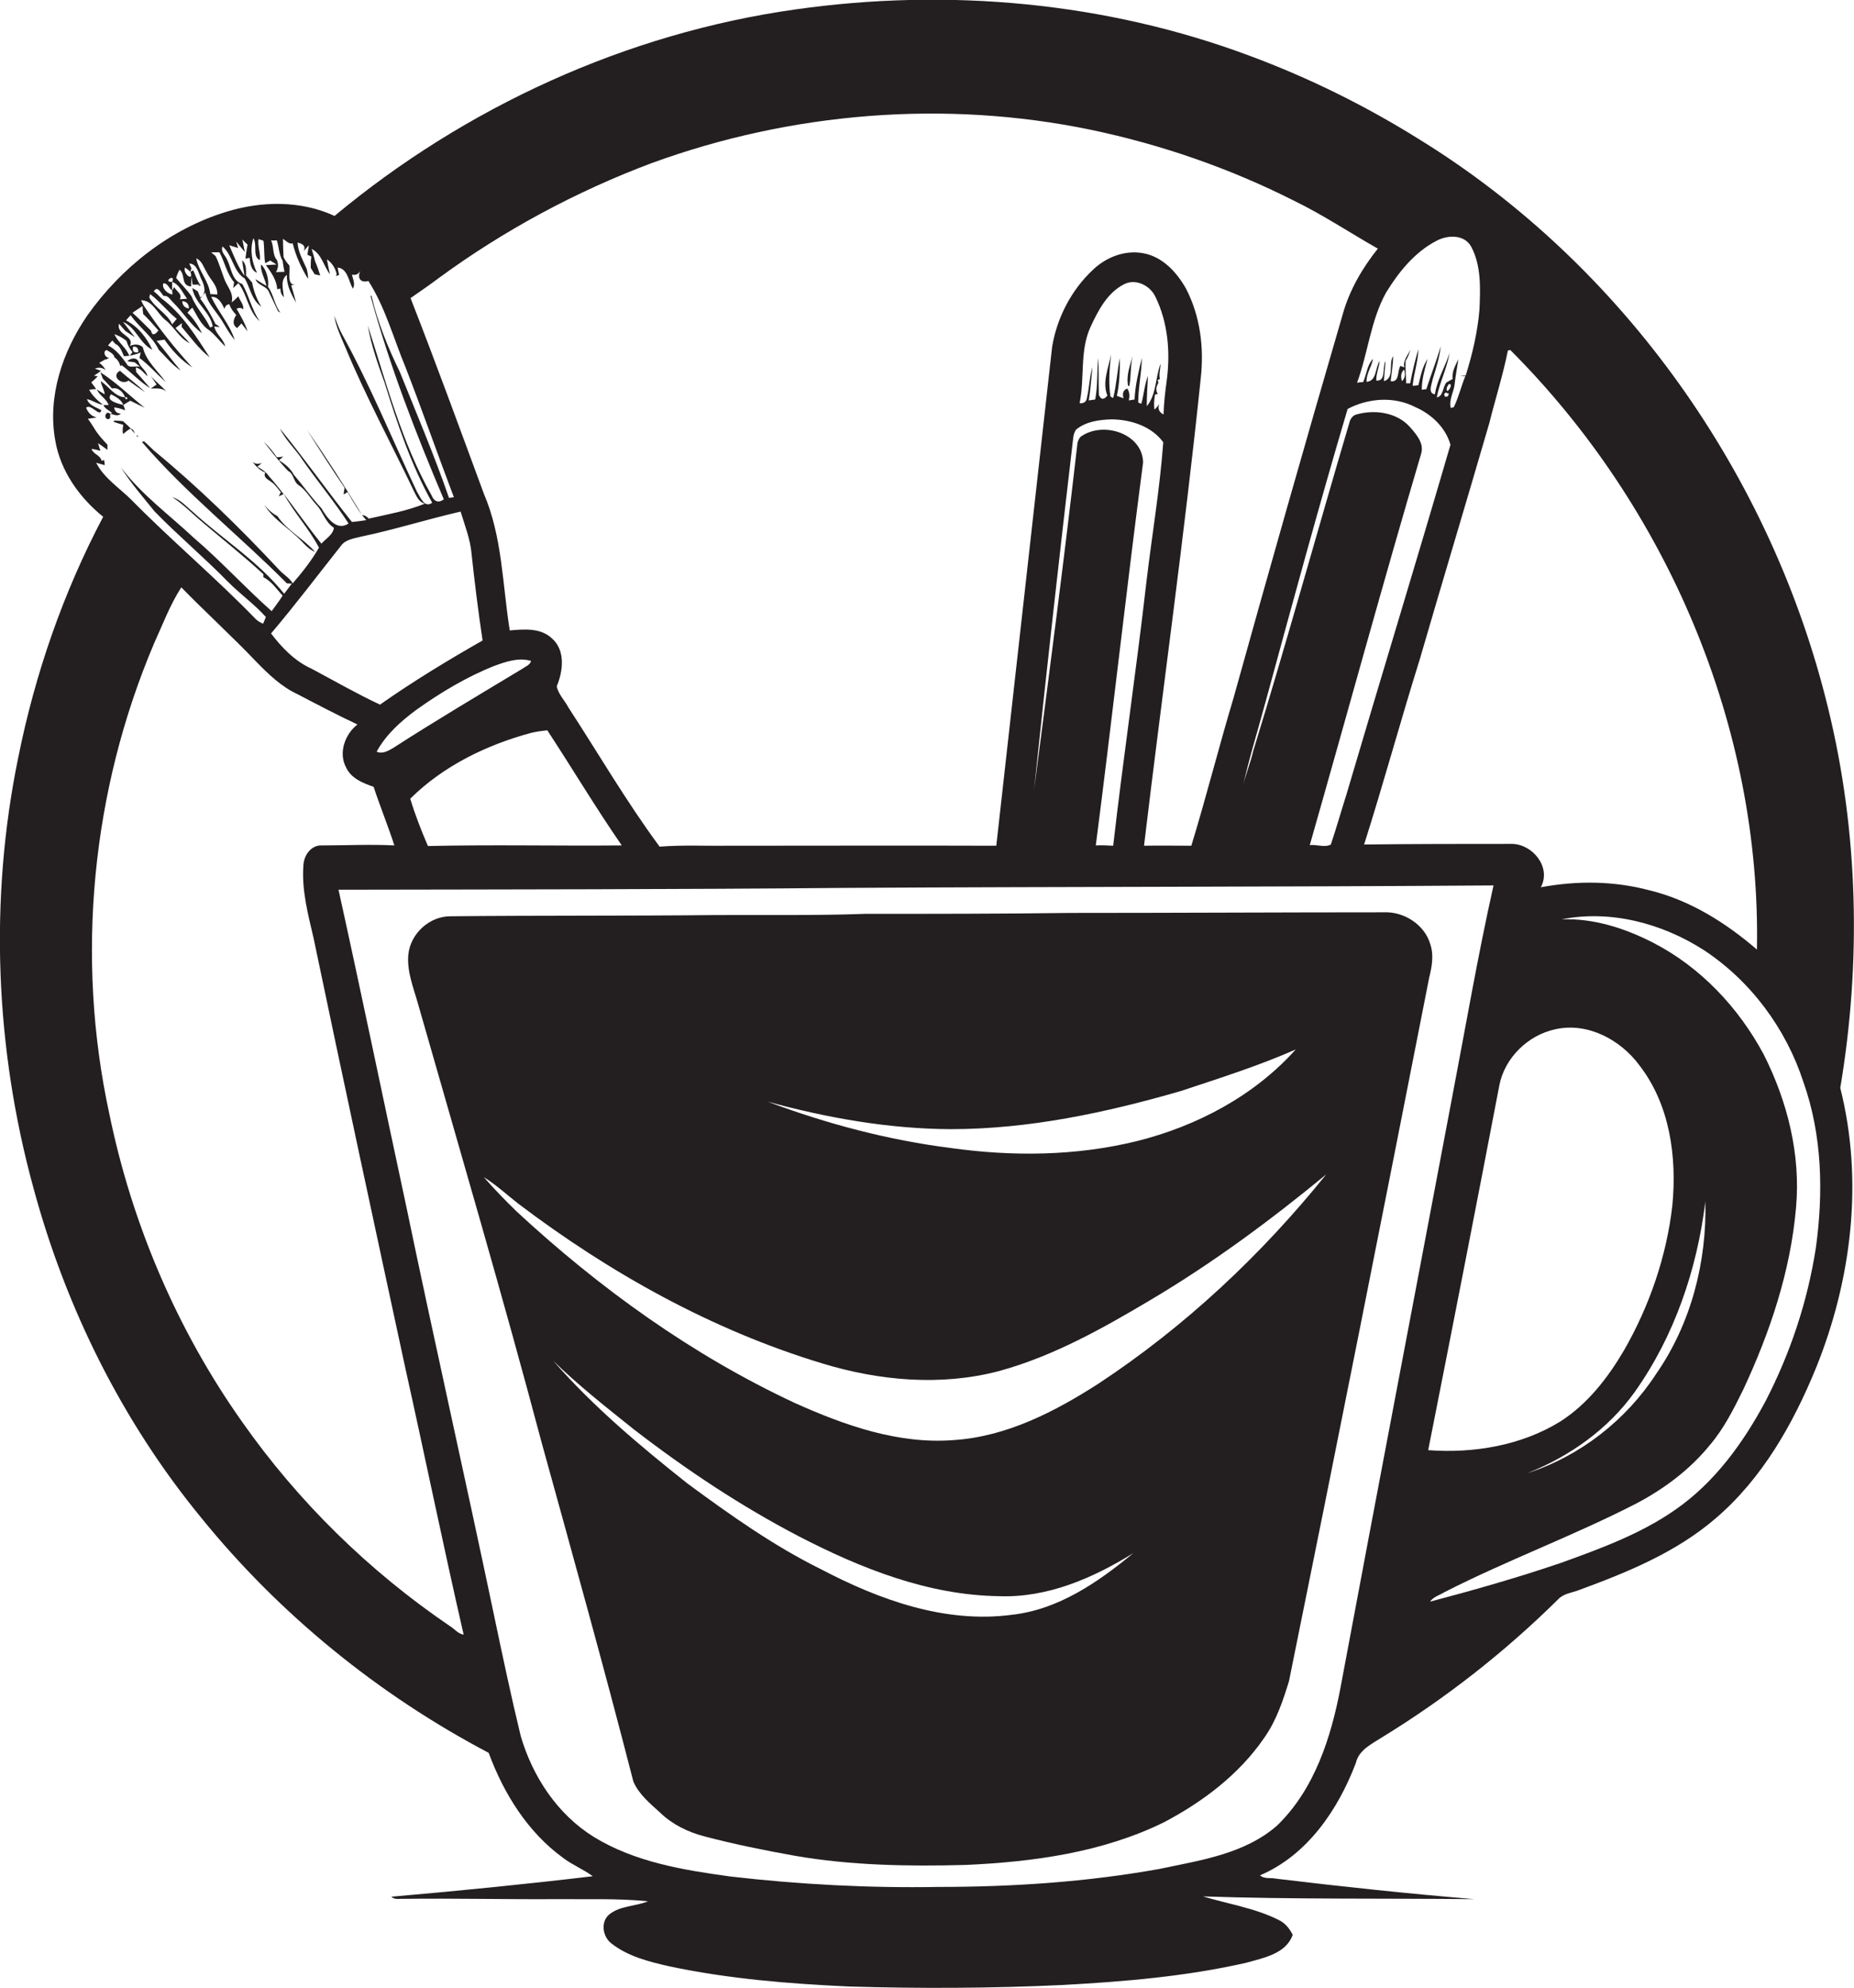
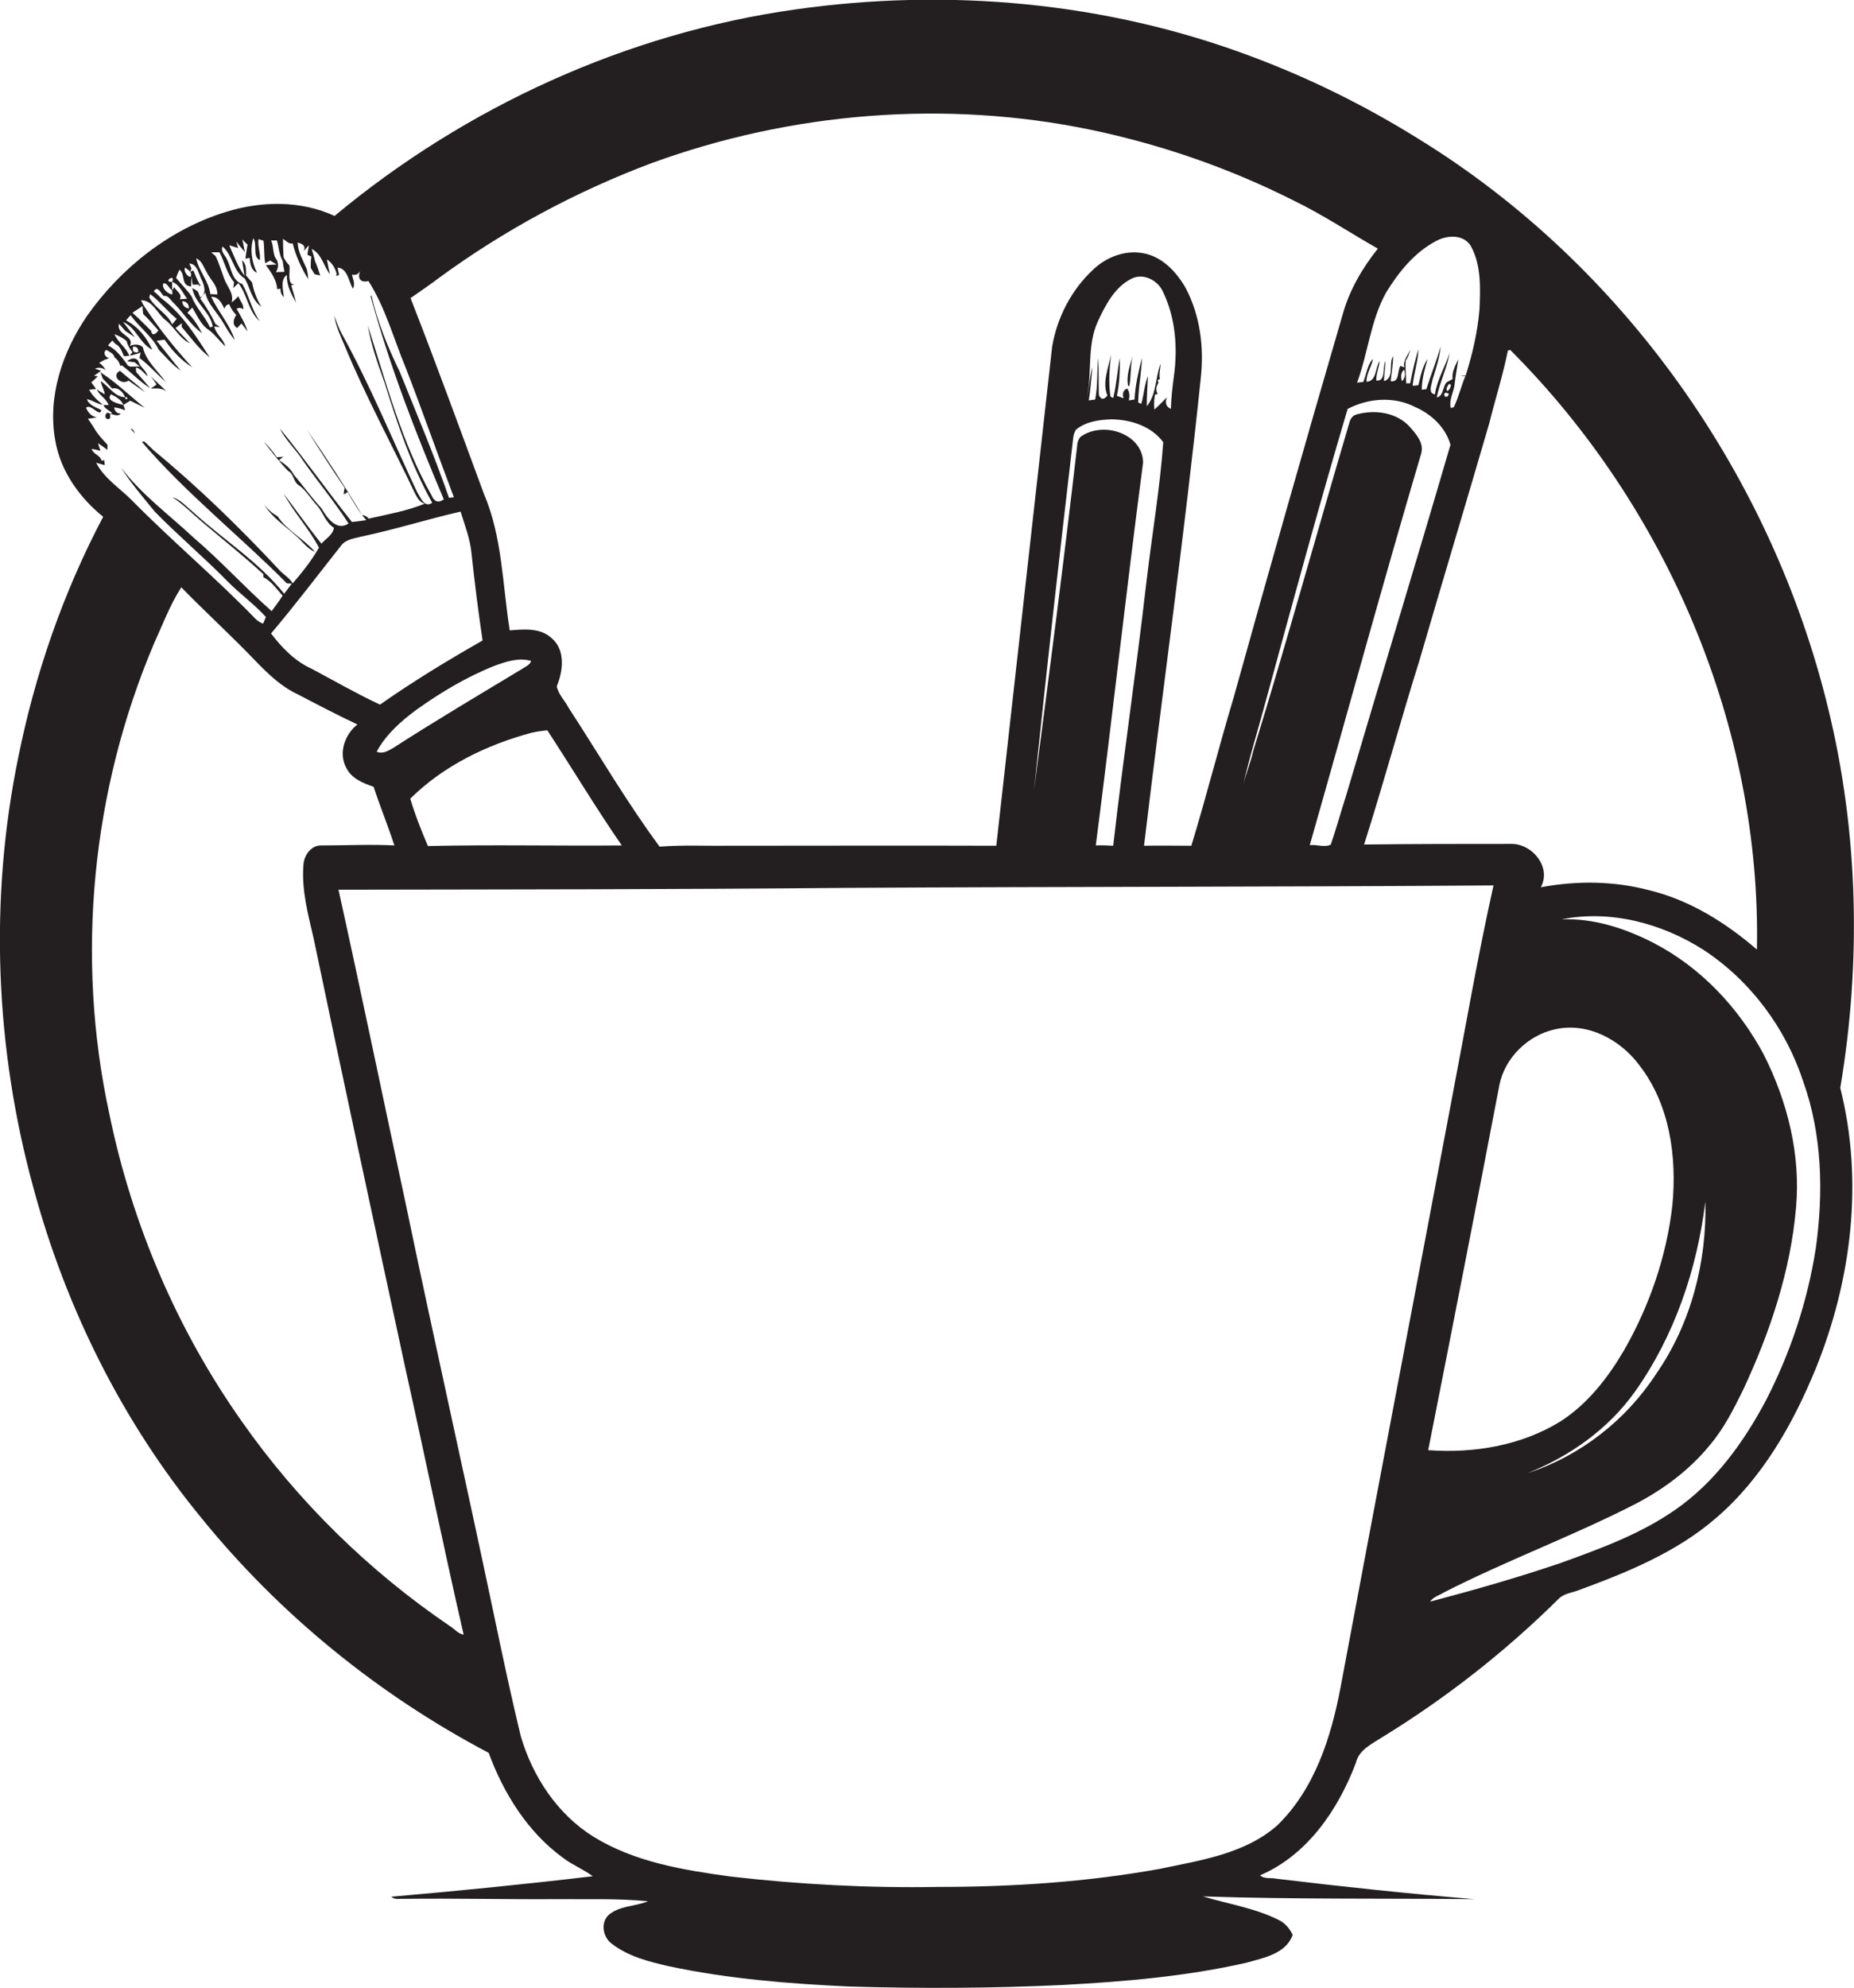
<svg xmlns="http://www.w3.org/2000/svg" version="1.1" id="Layer_1" x="0px" y="0px" viewBox="0 0 607.4 650.9" enable-background="new 0 0 607.4 650.9" xml:space="preserve">
  <g>
-     <path fill="#231F20" d="M84.3,152.8l1.5-1.2c-1.3,0.4-2.6,0.4-3.4-0.8c1.2,1.6,2.6,3.2,4.5,3.9c-0.8,1.7,1,2.3,2,3.1   c1.3,0.9,2.1,2.2,3.1,3.4c-0.2,0.3-0.5,1-0.7,1.3l1.6-0.7c-1.5-2-3.1-4-4.8-5.9C87.1,154.4,85.7,153.6,84.3,152.8z" />
    <path fill="#231F20" d="M92.9,161.7C92.9,161.7,92.9,161.7,92.9,161.7C92.9,161.7,92.9,161.7,92.9,161.7L92.9,161.7z" />
-     <path fill="#231F20" d="M598.9,231.8c-18.5-76.1-67-144.9-133.8-186.1c-17.6-11-36.2-20.2-55.6-27.4c-47.3-17.7-99.1-22.3-149-15.2   c-55.3,7.8-108,31.9-150.9,67.6c-11-5.1-23.9-4.9-35.3-1.4c-18.5,5.6-34.6,18.3-45.7,34c-8.1,11.8-13.1,26.5-10.5,40.9   c1.7,10,7.9,18.7,15.7,25C20.7,194,11.5,220.6,6,247.9c-9.6,46.6-7.6,95.4,5,141.2c10.6,39.2,29.1,76.4,54.9,107.8   c25.7,31.7,58.1,58,94.2,77c4.9,13.3,12.8,26,24.4,34.4c3,2.3,6.6,3.7,9.7,6c-22,2.6-44,4.8-66,6.7c1.1,1.1,2.7,0.6,4,0.7   c16.7-0.2,33.4,0.2,50,0.1c10,0.1,20.1-0.3,30.1,0.7c-4.1,1.7-9.1,1.4-12.7,4.3c-2.9,2.4-2.2,7.3,0.7,9.5c5.5,4.3,12.4,6,19,7.5   c19.4,4.1,39.1,5.7,58.9,6.6c23.3,0.7,46.7,0.6,70-0.5c20.2-1.1,40.5-2.8,60.2-7.3c5.6-1.6,12.9-2.9,15.1-9.1   c-1-2.1-2.5-3.9-4.6-4.9c-7.8-3.9-16.5-5.2-24.8-7.7c29.6,1,59.3,0.6,88.9,0.9c-21.7-1.8-43.3-4.1-64.9-6.7   c-1.8-0.4-3.9,0.2-5.3-1.1c15.5-6.6,25.6-21.5,31.4-36.8c1-4.3,5.2-6.2,8.6-8.4c20.9-12.8,40.3-28,57.7-45.2c1.8-1.9,4.5-2.1,6.8-3   c15.8-5.8,31.8-12.3,44.8-23.5c15.2-13,25.3-30.8,32.8-49.1c11.7-28.9,15.7-61.3,8-91.8C609.8,315.2,608.9,272.5,598.9,231.8z    M494,114.8c0.2-0.1,0.6-0.2,0.8-0.2c51.3,51.3,82.2,123.4,80.8,196.3c-10.2-8.8-22-16.2-35.2-19.4c-11.6-3.1-23.8-3.2-35.6-1   c3.5-6.5-2.6-14-9.3-14.2c-16.2,0-32.4,0-48.6,0.2c6.4-20.1,11.9-40.4,18.2-60.5c7.5-25.8,15.3-51.6,22.8-77.4   C489.9,130.6,492.4,122.8,494,114.8z M462,139.9c-4.3-4.9-11.6-5.9-17.6-4.2c-1.2,0.3-2,1.4-2.3,2.6   c-10.6,35.8-20.5,71.8-31.5,107.5c-0.9,3.9-2.5,7.7-3.4,11.6c2.1-9.4,5-18.6,7.5-27.9c8.7-31.9,17.4-63.9,26.8-95.6   c6.8-3.6,15.3-4.2,22.2-0.6c5.3,2.3,9.9,6.7,11.5,12.3c-11.2,38.4-22.9,76.6-34.2,114.9c-1.7,5.3-3.2,10.7-5,16   c-2,1.1-4.7-0.1-6.9,0.2c12.2-42.7,23.9-85.6,36.5-128.2C466.6,145.1,464,142.2,462,139.9z M460,121c0.5,1.6,0.3,2.9-0.7,3.8   C458.8,123.2,459,121.9,460,121z M474.7,128.9l-0.4,0.9l-0.9,0.1l-0.3-0.8l0.5-0.6C473.8,128.6,474.4,128.8,474.7,128.9z    M474,126.9l0.6-1.1C476.7,125.2,473.5,130.1,474,126.9z M470.7,78.8c3.6-1.9,9.1-2.1,11.3,2c3.3,6.2,3,13.6,2.7,20.5   c-0.6,7.3-2.3,14.6-4.5,21.6c-0.5,0-1.4,0.1-1.8,0.2c0.4,0,1.3,0,1.7,0c-1.4,3.3-2.2,6.9-3.8,10.2l-1,0.3c-0.7-2.8,1.1-5.4,1.3-8.1   c0.3-2.7,0.8-5.3,1.2-7.9c-1,2-2.2,4.2-1.9,6.5c-0.5,0.3-1.5,0.8-2,1.1c-1.3,1.5-1,4.6-3.2,4.9c1-5,3.4-9.6,4.2-14.6   c-1.4,4.6-4.1,8.8-4.8,13.6c-2.4-0.3-1-3.3-0.8-4.7c1.1-3.6,2.3-7.2,2.7-11c-1.4,4.8-3.2,9.3-4.7,14l-1.5,0.2c0-3.5,1-6.8,1.9-10.1   c-1.7,2.6-2.3,5.6-3,8.6c-0.5,0.1-1.4,0.2-1.9,0.2c0.4-4.1,1.8-8,1.9-12c-1.1,3.7-2,7.4-2.7,11.2l-1.3,0c-0.1-2.5-0.3-4.9-0.2-7.4   c0.8-1.1,1.2-2.4,1.6-3.7c-0.8,1.9-2.6,3.7-2,5.9l-1.3-0.5c-1.1,1.7-0.2,5.5-3.2,5c0.3-2.7,0.8-5.5,0.8-8.2c-1.6,2.6,0.6,7.1-3,8.2   c0.1-2.2,0.4-4.4,0.5-6.6c-1.1,2.1,0.3,6.7-3,6.4c-0.1-2.2,0.9-4.2,1.1-6.4c-1.5,2.2-0.9,6.6-4.3,6.8c-0.1-2.7,1.7-4.9,2.1-7.5   c-1.9,2-2.1,5.1-3.2,7.6c-0.5,0-1.5,0.1-2,0.2c3.6-9.7,4.4-20.3,9.5-29.5C458.2,89.1,463.5,82.5,470.7,78.8z M143.8,91   c21.3-15.6,44.9-28.3,69.7-37.6c45.8-16.7,96.2-20.8,143.9-10.9c23,4.8,45.5,12.6,66.5,23.2c9.5,4.6,18.3,10.5,27.5,15.7   c-5.1,6.4-9.3,13.6-11.5,21.5c-12.2,41.8-24.1,83.7-35.8,125.7c-4.8,16-8.9,32.3-13.8,48.3c-5.2,0-10.3-0.1-15.5,0   c6.1-51.1,13.3-102,18.6-153.2c1.1-10-0.2-20.3-4.9-29.3c-3-5.3-7.7-10.4-14-11.5c-6-1.1-12.1,1.3-16.4,5.4   c-7.1,6.6-11.8,15.7-13.4,25.2c-6.1,54.5-12.2,108.9-18.3,163.4c-29.1-0.1-58.1,0-87.2,0c-7.7,0.1-15.4-0.3-23.1,0.3   c-10.8-14.6-20-30.4-29.9-45.6c-1.2-2.3-3.3-4.3-3.8-6.9c2.1-5,2.9-11.8-1.6-15.7c-3.7-3.5-9.1-3-13.8-2.6   c-2.4-15-2.4-30.6-8.5-44.8c-7.9-21.4-15.7-42.8-24-64C137.8,95.3,140.9,93.2,143.8,91z M353.9,143.1c-0.6,0.8-1,1.8-1,2.8   c-4.3,37.5-9.2,75.1-14.1,112.5c4-38.3,8.3-76.7,12.8-115c0.1-1,0.4-1.9,0.9-2.7c3.2-2.7,7.7-3.3,11.8-3.4c6.3,0.1,13,2.3,16.8,7.5   c-1.1,15.2-3.7,30.4-5.5,45.6c-3.3,28.9-7.6,57.6-10.9,86.5c-1.9-0.1-3.8-0.2-5.7-0.1c5.4-41.8,10-83.6,15.5-125.4   C374.3,141.8,361.1,137.7,353.9,143.1z M378.2,134.1c-0.2-1.6-0.1-3.3,0.2-4.9l0.9-0.2c-0.7-1.2-0.6-2.3,0.2-3.6l-0.2-1l0.7-0.3   c-0.4-1.6,0.2-3.3,0.2-5c-1.7,4.5-1.3,10.1-4.5,13.9c0-3.3,0.2-6.6,0.4-9.9c-1.2,2.9-1.3,6.1-2.2,9.1l-1-0.4   c0-4.9,1.1-9.7,1.2-14.6c-1.1,4.5-2.2,9-2.4,13.6c-0.5,0.1-1.4,0.2-1.9,0.3c0.4-1.6,0.2-2.9-0.5-3.9c-1.3,0.5-1.7,1.6-1.2,3.2   c-0.5-0.2-1.6-0.6-2.2-0.8c0.9-4.1,1-8.3,1-12.4c-0.9,4.4-1.1,8.8-2.2,13.1c-0.2-0.1-0.7-0.3-0.9-0.5c-0.7-4.6-0.3-9.2,0.2-13.8   c-0.8,4.4-3,9.2-1.2,13.5c-1.2,1.5-2.1,1.4-2.8-0.2c-0.1-4,0-8.1-0.2-12.1c-0.5,4.5-0.1,9.1-1,13.6l-2.1,0.3   c0.6-3.6,0.8-7.2,1.2-10.9c-1,3.3-1,6.7-1.8,10c-0.1,1.3-1.1,2-2.4,1.8c1.7-8.2,0-17,3.5-24.8c2.5-5.4,5.5-11.3,11-14.1   c3.8-2,8.4,0.3,10.2,3.8c4.3,8.6,5.1,18.6,3.8,28c-0.5,3.6-0.9,7.2-1,10.8c-1.6-0.8-2-2-1.3-3.8   C379.6,132.8,378.7,133.7,378.2,134.1z M136.4,232.4c8-5.7,16.5-10.8,25.6-14.4c3.8-1.4,8-2.8,12-1.6c-0.4,1.4-2,1.9-3.1,2.7   c-14.1,8.5-28.3,16.9-42.1,25.8c-1.6,0.9-3.5,2.1-5.4,1.2C126.5,240.4,131.4,236.1,136.4,232.4z M102,218.9   c-5.4-2.4-9.8-7-13.2-11.5c7.9-9.3,15.3-19.1,22.9-28.7c1.5-2.1,4.3-2.4,6.6-3c11-2.3,21.7-5.7,32.6-8.2c1.4,4.6,3.2,9.1,3.6,13.9   c1,9.4,2.2,18.9,3.6,28.3c-11.4,6.5-22.8,13.4-33.6,21C116.8,227.1,109.5,222.9,102,218.9z M174.2,239.9c1.7-0.4,3.4-0.6,5.1-0.8   c8.2,12.5,15.9,25.4,24.4,37.7c-21.2,0.2-42.3-0.3-63.5,0.2c-2.2-5.1-4.2-10.2-5.8-15.5C145.3,250.7,159.6,243.8,174.2,239.9z    M90.7,78.7c0.7,2.2,0.7,4.7,1.9,6.7c0.1,0.9,0.4,2.7,0.6,3.6l-2.8,0.1c0.8-1.3,0.9-2.6,0.3-4c-1.5-1.7-0.9-4.4-1.9-6.4   C89.3,78.8,90.3,78.7,90.7,78.7z M67.7,89.1c1.2,2.5,3.6,4.3,3.5,7.3l-2.3-0.1c-0.5-4.3-3.8-7.5-4.6-11.7   C66.2,85.4,66.7,87.5,67.7,89.1z M58.8,88.3c2.1,1.6,0.3,5.2,3.8,5.5c0-0.8,0.1-2.5,0.1-3.3l0.4,2.7l2.4,0   c-0.9-1.5-1.5-3.1-2.2-4.7L62.4,89c1.1,3.5-2.6,0.5-1.8-1.4c0.5,0.3,1.4,1,1.8,1.4l0.3-1.2L62,86.3c2.7,0,3.1,3.6,4.2,5.6   c0.8,1.7,1.5,4.4-0.6,5.5l-0.8-2c-0.4-0.3-1.3-0.8-1.8-1.1c0.8,5,5.9,7.8,6.7,12.6l-0.9,0.3c-1.6-3.6-4.6-6.4-6-10.1   c-1.5-2.2-3.4-4-5.1-6.1C58,90,58.4,89.1,58.8,88.3z M61.9,101c-1.4-0.2-2.1-1-2.2-2.4C61.1,98.7,61.9,99.5,61.9,101z M53.5,92.8   c1.3-0.3,1.9,1.7,2.9,2.3c0-0.7,0-2.1,0-2.8c-3.4,0.1,1.3-3,0,0c2.4,0.8,3.4,3.6,4.9,5.5L58.9,98c1-1.7-1.2-2.7-1.8-4l-0.7,1.1   c0,0.3,0.1,1,0.1,1.3C55,96.3,52.9,94.4,53.5,92.8z M49.2,96.3c3.2,2.4,5.6,5.6,8.7,8.1c-0.5,0.6-1,1.2-1.5,1.8   c-1.6-3.6-5.6-5.3-7.5-8.8L49.2,96.3z M41.5,111.7c0.3,1.3,1,2.5,1.9,3.6l-1,1.3c-1-2.8-3.8-4.5-4.9-7.2   C38.8,109.9,40.3,110.6,41.5,111.7z M31.5,151.5c0.7,0.2,2.1,0.6,2.8,0.8c0-0.4-0.1-1.3-0.2-1.7l-0.8,0.3c-0.4-1.9-2.7-2.1-3.3-3.9   c1,0.1,1.9,0.3,2.9,0.6c-0.2-0.6-0.6-1.9-0.8-2.5l-0.6,0c0.2,0,0.5,0,0.6,0c0.8,0.5,2.3,1.6,3.1,2.2l0-1.7   c-1.6-1.7-3.2-3.4-4.4-5.5c-0.6-1-1.3-2-2-3c0.7-0.1,2.2-0.3,2.9-0.4c-1.7-0.4-2.8-1.5-3.5-3.2c1.6-1.5,4.5,3.3,5,0.8   c-1.7-1-4-1.5-4.7-3.6c1.8,0.3,3.3,1.6,5.2,1.8c-1.8-1.4-3.4-2.9-4.5-4.9c0.6-0.1,1.7-0.2,2.3-0.2c-0.5-0.8-1.1-1.5-1.6-2.2   c0.7-0.6,1.5-1.3,2.1-2l-1.2-0.2c0.8-0.5,1.5-1,2.3-1.6l-2-0.7c1.2-0.5,2.4-0.4,3.5,0.5c-0.5-1-1.2-1.8-2.1-2.4l2.1-1.2l0,0.2   l1.2-0.7c-1.3,0.2-2.3-2-0.9-2.5c0.9,0.5,2.5,1.3,2.6,2.4c1,0.7,1.6,1.6,1.9,2.8l0.5-0.2c3.2,2.4,5.9,5.4,9.3,7.5   c-1.1-1.3-3.4-4-4.6-5.3l-0.1-1.5c1.7,0.4,2.6,1.8,3.8,2.9c-0.3-2-2.4-2.9-2.9-4.8c-0.8-1.6-2.7-1.1-3.7-0.1l2.4,0.3l1.8,1.5   c-1.3-0.5-3.7,0.7-4.4-1c-1.7-2.3-3.5-4.7-6.1-6c0.3-0.4,1-1.2,1.4-1.6c0.3,0.3,0.8,0.9,1,1.1c1.6,0.7,2.1,2.5,2.8,4   c1.9,0,3.8-0.5,5.5-1.2c-0.1,0.4-0.3,1.3-0.4,1.8c3.1,2.3,5.7,5.3,8.6,7.9c-2.6-3.7-6.5-6.9-7.5-11.4c-1.1-1.1-2.9-1.1-4.3-0.4   c1.9-3.3-4.6-3.7-3.5-7.3l2.1,2.4l3.1,2l-3.9-5c4.3,1.8,5.4,7,9.6,9.1c-1.8-3.9-4.7-7.6-8.6-9.6c0.5-0.6,1-1.2,1.5-1.7   c2.8,4,7.1,6.9,9.2,11.3c2.3,2.3,4.4,5,7.2,6.8c-2.8-3.2-5.2-6.6-7.9-9.7c0.7-0.1,2-0.3,2.6-0.4c2.4,3.5,5.5,6.8,9.1,9.1   c-5.6-6.1-10.8-12.6-15.4-19.5c-0.6-0.8-1-1.7-1.4-2.5c3.8,0,5.3,4.3,7.9,6.4c3,2.3,4.6,6,8.1,7.7c-1.5-1.7-3.2-3.3-4.7-5   c0.7-0.5,1.4-1.1,2.1-1.6l-0.1,1.2c2.9,3.4,5.6,7.2,9.2,10c-4.5-6.9-9-14.3-15.8-19.3c-0.8-0.8-1.6-1.6-2.5-2.3   c1.2-2.1,2.4,0.7,3.2,1.5c1.5-0.3,2.2,1.3,3.1,2.1c3.3,3.2,5.7,7.4,9.5,10.1c-1.3-2.4-2.7-4.8-4.8-6.7c0.5-0.6,1.1-1.2,1.6-1.7   c1.6,2.6,2.8,5.7,5.5,7.4c2,1.5,3.4,3.6,5.3,5.3c-0.6-2.5-3.1-4-3.6-6.5l1.8,0.2c-0.3-0.3-1-0.8-1.4-1c-1.4-2.9-3-5.7-5-8.3   c0.5-0.7,1.1-1.4,1.7-2c0.5,2.9,2.5,5,4.1,7.3c2,2.6,3.3,5.7,5.5,8.2c-1.7-5.2-5.4-9.2-7.7-14.1c2.3-0.2,3.5,2.1,4.3,3.9   c0.3-0.9,0.8-1.4,1.6-1.5c0.5,1.4,1.3,2.5,2.3,3.5c-0.9,1.4-1.5,3.2,0.3,4.3c0.5-0.5,0.9-1,1.4-1.5c0.5,0.6,1.5,2,2,2.6   c-0.8-2.6-2.2-5-3.6-7.4c0.7-0.4,1.6-0.4,2.2,0.2c0.2-1.7-1.1-2.8-1.6-4.3c-0.7,0.7-1.4,1.4-2.2,2c0.8-3.1-1.6-5.2-2.5-7.9   c-0.9-2.4-1.6-4.9-2.8-7.3c-0.4-0.3-1.1-0.9-1.4-1.2c0.7,0,2,0,2.7,0c1.7,3.2,2.4,7,4.8,9.8c-0.1,0.5-0.2,1.4-0.3,1.9   c0.4-0.4,1.3-1.2,1.7-1.6c3,3.9,3.2,9.2,7,12.5c-2.6-3.7-3.5-8.3-5.7-12.2c-3.5-1.1-3.6-5.3-5-8c-0.6-1.4-2.2-2.6-1.5-4.3   c3.4,2.9,3.4,8.1,7.3,10.5c1.8,3.1,2.2,7,5.4,9.2c-1.5-2.5-2.5-5.1-3-7.9c-0.7-0.8-1.3-1.5-2-2.3c0-1.8,0.2-3.7-1.3-5   c0.2,1.3,0.6,3.8,0.8,5.1c-2.2-3-3.5-6.6-5-10c0.7,0.2,2.2,0.7,2.9,0.9l-0.6-2.1c0.7,0.9,2.1,2.6,2.8,3.4c-0.2-1-0.6-3-0.8-4.1   c0.5,0.6,1.1,1.1,1.7,1.7c-0.3,1.5-0.5,3.1-0.7,4.6l1.4-0.3c0.1,1.8,0.5,4.2,2.4,4.9c-1.7-3.4-2.4-7.7-1.2-11.3   c1.4,2.2-0.4,5.9,2.1,7.2c0.4-2-0.8-4.6-0.4-6.9l1.6,0.5c0.4,2.5,0.1,5,0.6,7.4l1.6-0.9l2.1,1.3l-3.5,0.2c1.7,2.3,3.6,5,3.7,7.9   l1.1-0.2c-0.1,1.1,0.3,2,1.1,2.8c-0.2-2.3-1.3-5.7,1-7.3c-0.2,3.3,1.4,6.3,3,9.1c-0.5-1.9-1-3.8-1.6-5.7c0.4-0.1,1.3-0.2,1.7-0.2   c-3.4,0.5-1.9-4.2-2.3-6.3c-0.8-0.8-1.4-1.7-1.9-2.7c-0.1-2-0.2-4-0.2-6c1,0.6,1.9,1.8,3.2,1.5c1,4.1,2.8,8,5,11.6   c0.1-1.1-0.2-2.2-0.4-3.2c-1.2-2.8-2.9-5.6-3-8.7c1.5,0.4,2.8,1,2,2.8c0.4-0.5,1.3-1.4,1.7-1.9c-0.1,0.8-0.4,2.3-0.5,3.1L102,84   c-0.2,1.2-0.2,2.5-0.2,3.7c0.3,0.5,1,1.6,1.3,2.1l1.8,0.4c-0.5-1.6-1-3.2-1.7-4.7c-0.3-1.4-0.7-2.7-1.1-4c3.3,1.6,4,5.8,6,8.3   c-0.3-1.2-0.8-3.7-1-4.9c1.7,1.2,2.7,2.8,3.2,4.8l-0.2,0.7l1-0.4c-0.1-0.6-0.4-1.8-0.5-2.4c3.3,0.3,3.6,4.5,5,6.9   c0.9-1.5,0-3.1-0.3-4.6c1.2,0.3,2.1-0.1,2.7-1.2c-1,2.4,0.1,4,2.7,3.3c5.5,8.6,8.2,18.7,12.1,28.1c5.5,14.1,10.5,28.5,15.9,42.7   l-1.6,0.2c-4.8-13.9-10.6-27.5-16.1-41.2c-3.9-8-7.3-16.3-9.3-25l-0.3,0.1c6.2,22.8,14.8,44.9,24,66.6c-1.8,1.3-3.2,0.7-4-1.3   c-9.8-17.3-14.8-36.7-20.9-55.6c1.1,6.4,3.3,12.6,5.5,18.7c4.2,13.5,8.7,27,15.6,39.3c-2.6,1.9-3.9-1.9-5-3.6   c-8.1-17.2-15.3-34.8-24.5-51.5c-1.1-2-1.8-4-2.6-6.1c0.6,3.6,2.2,6.9,3.6,10.2c6.7,16.2,15.1,31.6,22.6,47.4   c0.8,1.5,1.5,3.4,3.5,3.9c-5.9,2.4-12.2,3.5-18.4,4.9c-0.6-0.7-1.3-1.1-2.2-1.2c-5.7-9.5-11.8-18.9-18.1-28   c4,6.4,8.1,12.8,12.4,19.1c-0.1,0.5-0.3,1.7-0.3,2.2l1.3-0.8c1.8,3.2,3.7,6.5,6.1,9.2c-1.2,0.2-3.5,0.5-4.7,0.6   c-8-10-15.5-20.7-23.6-30.6c1.9,3.9,5.2,6.8,7.5,10.4c4.9,7,10.4,13.6,15,20.7c-4,2.7-7.2-2.1-8.9-5c-3.2-3.4-5.9-7.3-9-10.9   c-1.1-2.1-2.9-3.6-4.9-4.8l1.4-1.2c-0.5,0.1-1.6,0.2-2.1,0.2c-1.3-1.9-2.7-3.6-4.3-5.1c2.6,3.3,5.1,6.6,8,9.6   c1.9,0.9,1.7,3.5,3.4,4.6c2.4,1.6,3.8,4.2,5.7,6.3c2.3,2.3,3,5.9,5.9,7.7c-0.3,2.3-2.7,3.6-4.1,5.2c-4.3-5.3-8.3-11-12.4-16.4   c3.4,6.2,8.3,11.4,11.6,17.7c-2.4,4.2-5.4,8-8.6,11.7c-1.1-1.9-3.1-2.9-4.5-4.5c-12.9-13.8-26.4-27-41-39c-1.1-1-2.1-2.1-3.2-3   l-0.7,0.2c14.4,16.8,31.9,30.6,47.5,46.3l1.6,0.1c-0.6,0.8-1.9,2.5-2.5,3.3c-8.4-10.5-19.9-17.7-29.8-26.7   c-2.2-1.8-4.1-4.1-6.8-4.9c3.7,2.4,6.7,5.6,10.1,8.4c6.6,5.6,13.3,10.9,19.7,16.8v1c2.7,1.3,4.3,3.9,6.3,6   c-1.1,1.8-2.4,3.4-3.6,5.1c-8.8-7.8-16.7-16.5-25.6-24.1c-8-7.5-17.1-14.1-23.8-23c3.2,5.1,7.3,9.8,11.1,14.5   c7.7,7.9,16.3,15.1,24,23c4,4,8.6,7.3,12.4,11.5c-0.2,0.5-0.6,1.6-0.9,2.2c-1-0.4-1.8-0.9-2.5-1.6C70.5,189,56.2,177,43.1,163.7   C39.1,159.7,34.1,156.6,31.5,151.5z M43.6,113.5c1.2-0.1,1.8,0.5,1.7,1.8C43.8,115.6,43.3,115,43.6,113.5z M43.4,102.4   c1.1-0.7,2.2-1.5,3.3-2.2c0,0.6,0.1,1.9,0.2,2.6c1.8,1.7,3.4,3.6,5,5.4c-0.6,0.8-2,2.3-2.4,0.1C47.5,106.3,45.5,104.3,43.4,102.4z    M147.4,532.4c-26.5-18-49.7-40.7-68.1-66.9c-21.3-30.1-36.1-64.8-43.5-100.9c-11.1-51.2-5.8-105.8,14.7-154   c2.8-6.1,5.2-12.6,8.9-18.3c8.1,8.3,16.7,16.1,24.7,24.5c4,4.1,8.2,8.1,13.4,10.5c6.5,3.4,13,6.8,19.6,9.9   c-4.1,3.2-6.3,9.3-3.7,14.1c1.7,3.6,5.5,5.1,9,6.3c2.1,6.4,4.7,12.7,6.8,19.2c-7.9-0.4-15.8,0-23.7,0c-3.6-0.2-6,3.3-6.1,6.6   c-0.6,8,1.5,15.9,3.3,23.6c9.8,46.9,19.9,93.7,30,140.5c6.5,29.2,12.5,58.5,19.2,87.7C150,534.9,148.9,533.3,147.4,532.4z    M439.2,552.4c-3.1,16.4-8.5,33.4-20.8,45.3c-10.6,9.3-25.2,11.4-38.5,14.2c-23.9,4.3-48.2,5.9-72.5,5.9c-22.7,0.4-45.4-0.8-68-3.4   c-15.4-2.1-31.4-4.7-44.9-13c-11.9-7.4-20-19.7-23.9-33c-3.2-13.2-6-26.5-8.8-39.8c-9.4-44.8-19.5-89.4-28.8-134.1   c-7.4-34.4-14.5-68.8-22.1-103.2c55.5-0.1,111-0.1,166.5-0.6c70.6-0.4,141.2-0.3,211.9-0.8c-5.2,23.2-9.2,46.7-13.7,70.1   C463.5,424.1,451.2,488.2,439.2,552.4z M491.2,355.4c1.7-9,9.4-16.5,18.3-18.4c10.6-2.4,21.4,3.4,27.6,11.8   c10,12.9,12.3,30,10.8,45.8c-1.9,16.7-7.5,33-15.9,47.6c-5.3,9-11.9,17.5-20.8,23.2c-12.8,7.9-28.4,10.5-43.3,9.4   C475.8,434.9,483.6,395.1,491.2,355.4z M558.7,393.4c0.5,19.8-4.7,40-16.1,56.4c-9.9,15.2-24.9,26.9-42.1,32.5   c13.8-5.5,26.4-14.4,35.1-26.6C548.6,437.4,556,415.5,558.7,393.4z M594.9,408.6c-2.7,17.4-8.3,34.3-16.4,50   c-7.3,13.7-16.7,26.7-29.5,35.6c-11.4,8-24.6,12.8-37.6,17.5c-14.1,4.8-28.5,8.9-42.9,12.7c1.1-1.6,3.1-2.1,4.7-3.1   c20.6-10.5,42.4-18.5,63-29.1c9.1-4.8,17.5-11.1,24-19.1c4.6-5.4,7.8-11.8,10.9-18.1c8.8-18.8,15.5-38.8,17.3-59.5   c1.6-17.4-2.8-34.9-10.6-50.3c-8.2-15.3-20.7-28.6-36.3-36.6c-9.2-4.7-19.4-8-29.9-7.6c16-3.2,32.9,1.3,46.5,10   c15.4,10.1,27,25.7,32.7,43.2C597,371.6,597.4,390.5,594.9,408.6z" />
-     <path fill="#231F20" d="M88.1,95.6c1,2.1,2,4.2,3,6.3c0.2,0.1,0.6,0.4,0.8,0.5c-2-2.5-2.2-5.9-4.1-8.5c0.4-2.4-0.6-5.9-2.3-7.3   c-0.2,2.4,1.3,4.6,1.8,7c-1.2-0.7-2.4-1.4-3.6-2.2C84.4,93.5,87.4,93.6,88.1,95.6z" />
+     <path fill="#231F20" d="M598.9,231.8c-18.5-76.1-67-144.9-133.8-186.1c-17.6-11-36.2-20.2-55.6-27.4c-47.3-17.7-99.1-22.3-149-15.2   c-55.3,7.8-108,31.9-150.9,67.6c-11-5.1-23.9-4.9-35.3-1.4c-18.5,5.6-34.6,18.3-45.7,34c-8.1,11.8-13.1,26.5-10.5,40.9   c1.7,10,7.9,18.7,15.7,25C20.7,194,11.5,220.6,6,247.9c-9.6,46.6-7.6,95.4,5,141.2c10.6,39.2,29.1,76.4,54.9,107.8   c25.7,31.7,58.1,58,94.2,77c4.9,13.3,12.8,26,24.4,34.4c3,2.3,6.6,3.7,9.7,6c-22,2.6-44,4.8-66,6.7c1.1,1.1,2.7,0.6,4,0.7   c16.7-0.2,33.4,0.2,50,0.1c10,0.1,20.1-0.3,30.1,0.7c-4.1,1.7-9.1,1.4-12.7,4.3c-2.9,2.4-2.2,7.3,0.7,9.5c5.5,4.3,12.4,6,19,7.5   c19.4,4.1,39.1,5.7,58.9,6.6c23.3,0.7,46.7,0.6,70-0.5c20.2-1.1,40.5-2.8,60.2-7.3c5.6-1.6,12.9-2.9,15.1-9.1   c-1-2.1-2.5-3.9-4.6-4.9c-7.8-3.9-16.5-5.2-24.8-7.7c29.6,1,59.3,0.6,88.9,0.9c-21.7-1.8-43.3-4.1-64.9-6.7   c-1.8-0.4-3.9,0.2-5.3-1.1c15.5-6.6,25.6-21.5,31.4-36.8c1-4.3,5.2-6.2,8.6-8.4c20.9-12.8,40.3-28,57.7-45.2c1.8-1.9,4.5-2.1,6.8-3   c15.8-5.8,31.8-12.3,44.8-23.5c15.2-13,25.3-30.8,32.8-49.1c11.7-28.9,15.7-61.3,8-91.8C609.8,315.2,608.9,272.5,598.9,231.8z    M494,114.8c0.2-0.1,0.6-0.2,0.8-0.2c51.3,51.3,82.2,123.4,80.8,196.3c-10.2-8.8-22-16.2-35.2-19.4c-11.6-3.1-23.8-3.2-35.6-1   c3.5-6.5-2.6-14-9.3-14.2c-16.2,0-32.4,0-48.6,0.2c6.4-20.1,11.9-40.4,18.2-60.5c7.5-25.8,15.3-51.6,22.8-77.4   C489.9,130.6,492.4,122.8,494,114.8z M462,139.9c-4.3-4.9-11.6-5.9-17.6-4.2c-1.2,0.3-2,1.4-2.3,2.6   c-10.6,35.8-20.5,71.8-31.5,107.5c-0.9,3.9-2.5,7.7-3.4,11.6c2.1-9.4,5-18.6,7.5-27.9c8.7-31.9,17.4-63.9,26.8-95.6   c6.8-3.6,15.3-4.2,22.2-0.6c5.3,2.3,9.9,6.7,11.5,12.3c-11.2,38.4-22.9,76.6-34.2,114.9c-1.7,5.3-3.2,10.7-5,16   c-2,1.1-4.7-0.1-6.9,0.2c12.2-42.7,23.9-85.6,36.5-128.2C466.6,145.1,464,142.2,462,139.9z M460,121c0.5,1.6,0.3,2.9-0.7,3.8   C458.8,123.2,459,121.9,460,121z M474.7,128.9l-0.4,0.9l-0.9,0.1l-0.3-0.8l0.5-0.6C473.8,128.6,474.4,128.8,474.7,128.9z    M474,126.9l0.6-1.1C476.7,125.2,473.5,130.1,474,126.9z M470.7,78.8c3.6-1.9,9.1-2.1,11.3,2c3.3,6.2,3,13.6,2.7,20.5   c-0.6,7.3-2.3,14.6-4.5,21.6c-0.5,0-1.4,0.1-1.8,0.2c0.4,0,1.3,0,1.7,0c-1.4,3.3-2.2,6.9-3.8,10.2l-1,0.3c-0.7-2.8,1.1-5.4,1.3-8.1   c0.3-2.7,0.8-5.3,1.2-7.9c-1,2-2.2,4.2-1.9,6.5c-0.5,0.3-1.5,0.8-2,1.1c-1.3,1.5-1,4.6-3.2,4.9c1-5,3.4-9.6,4.2-14.6   c-1.4,4.6-4.1,8.8-4.8,13.6c-2.4-0.3-1-3.3-0.8-4.7c1.1-3.6,2.3-7.2,2.7-11c-1.4,4.8-3.2,9.3-4.7,14l-1.5,0.2c0-3.5,1-6.8,1.9-10.1   c-1.7,2.6-2.3,5.6-3,8.6c-0.5,0.1-1.4,0.2-1.9,0.2c0.4-4.1,1.8-8,1.9-12c-1.1,3.7-2,7.4-2.7,11.2l-1.3,0c-0.1-2.5-0.3-4.9-0.2-7.4   c0.8-1.1,1.2-2.4,1.6-3.7c-0.8,1.9-2.6,3.7-2,5.9l-1.3-0.5c-1.1,1.7-0.2,5.5-3.2,5c0.3-2.7,0.8-5.5,0.8-8.2c-1.6,2.6,0.6,7.1-3,8.2   c0.1-2.2,0.4-4.4,0.5-6.6c-1.1,2.1,0.3,6.7-3,6.4c-0.1-2.2,0.9-4.2,1.1-6.4c-1.5,2.2-0.9,6.6-4.3,6.8c-0.1-2.7,1.7-4.9,2.1-7.5   c-1.9,2-2.1,5.1-3.2,7.6c-0.5,0-1.5,0.1-2,0.2c3.6-9.7,4.4-20.3,9.5-29.5C458.2,89.1,463.5,82.5,470.7,78.8z M143.8,91   c21.3-15.6,44.9-28.3,69.7-37.6c45.8-16.7,96.2-20.8,143.9-10.9c23,4.8,45.5,12.6,66.5,23.2c9.5,4.6,18.3,10.5,27.5,15.7   c-5.1,6.4-9.3,13.6-11.5,21.5c-12.2,41.8-24.1,83.7-35.8,125.7c-4.8,16-8.9,32.3-13.8,48.3c-5.2,0-10.3-0.1-15.5,0   c6.1-51.1,13.3-102,18.6-153.2c1.1-10-0.2-20.3-4.9-29.3c-3-5.3-7.7-10.4-14-11.5c-6-1.1-12.1,1.3-16.4,5.4   c-7.1,6.6-11.8,15.7-13.4,25.2c-6.1,54.5-12.2,108.9-18.3,163.4c-29.1-0.1-58.1,0-87.2,0c-7.7,0.1-15.4-0.3-23.1,0.3   c-10.8-14.6-20-30.4-29.9-45.6c-1.2-2.3-3.3-4.3-3.8-6.9c2.1-5,2.9-11.8-1.6-15.7c-3.7-3.5-9.1-3-13.8-2.6   c-2.4-15-2.4-30.6-8.5-44.8c-7.9-21.4-15.7-42.8-24-64C137.8,95.3,140.9,93.2,143.8,91z M353.9,143.1c-0.6,0.8-1,1.8-1,2.8   c-4.3,37.5-9.2,75.1-14.1,112.5c4-38.3,8.3-76.7,12.8-115c0.1-1,0.4-1.9,0.9-2.7c3.2-2.7,7.7-3.3,11.8-3.4c6.3,0.1,13,2.3,16.8,7.5   c-1.1,15.2-3.7,30.4-5.5,45.6c-3.3,28.9-7.6,57.6-10.9,86.5c-1.9-0.1-3.8-0.2-5.7-0.1c5.4-41.8,10-83.6,15.5-125.4   C374.3,141.8,361.1,137.7,353.9,143.1z M378.2,134.1c-0.2-1.6-0.1-3.3,0.2-4.9l0.9-0.2c-0.7-1.2-0.6-2.3,0.2-3.6l-0.2-1l0.7-0.3   c-0.4-1.6,0.2-3.3,0.2-5c-1.7,4.5-1.3,10.1-4.5,13.9c0-3.3,0.2-6.6,0.4-9.9c-1.2,2.9-1.3,6.1-2.2,9.1l-1-0.4   c0-4.9,1.1-9.7,1.2-14.6c-1.1,4.5-2.2,9-2.4,13.6c-0.5,0.1-1.4,0.2-1.9,0.3c0.4-1.6,0.2-2.9-0.5-3.9c-1.3,0.5-1.7,1.6-1.2,3.2   c-0.5-0.2-1.6-0.6-2.2-0.8c0.9-4.1,1-8.3,1-12.4c-0.9,4.4-1.1,8.8-2.2,13.1c-0.2-0.1-0.7-0.3-0.9-0.5c-0.7-4.6-0.3-9.2,0.2-13.8   c-0.8,4.4-3,9.2-1.2,13.5c-1.2,1.5-2.1,1.4-2.8-0.2c-0.1-4,0-8.1-0.2-12.1c-0.5,4.5-0.1,9.1-1,13.6l-2.1,0.3   c0.6-3.6,0.8-7.2,1.2-10.9c-1,3.3-1,6.7-1.8,10c1.7-8.2,0-17,3.5-24.8c2.5-5.4,5.5-11.3,11-14.1   c3.8-2,8.4,0.3,10.2,3.8c4.3,8.6,5.1,18.6,3.8,28c-0.5,3.6-0.9,7.2-1,10.8c-1.6-0.8-2-2-1.3-3.8   C379.6,132.8,378.7,133.7,378.2,134.1z M136.4,232.4c8-5.7,16.5-10.8,25.6-14.4c3.8-1.4,8-2.8,12-1.6c-0.4,1.4-2,1.9-3.1,2.7   c-14.1,8.5-28.3,16.9-42.1,25.8c-1.6,0.9-3.5,2.1-5.4,1.2C126.5,240.4,131.4,236.1,136.4,232.4z M102,218.9   c-5.4-2.4-9.8-7-13.2-11.5c7.9-9.3,15.3-19.1,22.9-28.7c1.5-2.1,4.3-2.4,6.6-3c11-2.3,21.7-5.7,32.6-8.2c1.4,4.6,3.2,9.1,3.6,13.9   c1,9.4,2.2,18.9,3.6,28.3c-11.4,6.5-22.8,13.4-33.6,21C116.8,227.1,109.5,222.9,102,218.9z M174.2,239.9c1.7-0.4,3.4-0.6,5.1-0.8   c8.2,12.5,15.9,25.4,24.4,37.7c-21.2,0.2-42.3-0.3-63.5,0.2c-2.2-5.1-4.2-10.2-5.8-15.5C145.3,250.7,159.6,243.8,174.2,239.9z    M90.7,78.7c0.7,2.2,0.7,4.7,1.9,6.7c0.1,0.9,0.4,2.7,0.6,3.6l-2.8,0.1c0.8-1.3,0.9-2.6,0.3-4c-1.5-1.7-0.9-4.4-1.9-6.4   C89.3,78.8,90.3,78.7,90.7,78.7z M67.7,89.1c1.2,2.5,3.6,4.3,3.5,7.3l-2.3-0.1c-0.5-4.3-3.8-7.5-4.6-11.7   C66.2,85.4,66.7,87.5,67.7,89.1z M58.8,88.3c2.1,1.6,0.3,5.2,3.8,5.5c0-0.8,0.1-2.5,0.1-3.3l0.4,2.7l2.4,0   c-0.9-1.5-1.5-3.1-2.2-4.7L62.4,89c1.1,3.5-2.6,0.5-1.8-1.4c0.5,0.3,1.4,1,1.8,1.4l0.3-1.2L62,86.3c2.7,0,3.1,3.6,4.2,5.6   c0.8,1.7,1.5,4.4-0.6,5.5l-0.8-2c-0.4-0.3-1.3-0.8-1.8-1.1c0.8,5,5.9,7.8,6.7,12.6l-0.9,0.3c-1.6-3.6-4.6-6.4-6-10.1   c-1.5-2.2-3.4-4-5.1-6.1C58,90,58.4,89.1,58.8,88.3z M61.9,101c-1.4-0.2-2.1-1-2.2-2.4C61.1,98.7,61.9,99.5,61.9,101z M53.5,92.8   c1.3-0.3,1.9,1.7,2.9,2.3c0-0.7,0-2.1,0-2.8c-3.4,0.1,1.3-3,0,0c2.4,0.8,3.4,3.6,4.9,5.5L58.9,98c1-1.7-1.2-2.7-1.8-4l-0.7,1.1   c0,0.3,0.1,1,0.1,1.3C55,96.3,52.9,94.4,53.5,92.8z M49.2,96.3c3.2,2.4,5.6,5.6,8.7,8.1c-0.5,0.6-1,1.2-1.5,1.8   c-1.6-3.6-5.6-5.3-7.5-8.8L49.2,96.3z M41.5,111.7c0.3,1.3,1,2.5,1.9,3.6l-1,1.3c-1-2.8-3.8-4.5-4.9-7.2   C38.8,109.9,40.3,110.6,41.5,111.7z M31.5,151.5c0.7,0.2,2.1,0.6,2.8,0.8c0-0.4-0.1-1.3-0.2-1.7l-0.8,0.3c-0.4-1.9-2.7-2.1-3.3-3.9   c1,0.1,1.9,0.3,2.9,0.6c-0.2-0.6-0.6-1.9-0.8-2.5l-0.6,0c0.2,0,0.5,0,0.6,0c0.8,0.5,2.3,1.6,3.1,2.2l0-1.7   c-1.6-1.7-3.2-3.4-4.4-5.5c-0.6-1-1.3-2-2-3c0.7-0.1,2.2-0.3,2.9-0.4c-1.7-0.4-2.8-1.5-3.5-3.2c1.6-1.5,4.5,3.3,5,0.8   c-1.7-1-4-1.5-4.7-3.6c1.8,0.3,3.3,1.6,5.2,1.8c-1.8-1.4-3.4-2.9-4.5-4.9c0.6-0.1,1.7-0.2,2.3-0.2c-0.5-0.8-1.1-1.5-1.6-2.2   c0.7-0.6,1.5-1.3,2.1-2l-1.2-0.2c0.8-0.5,1.5-1,2.3-1.6l-2-0.7c1.2-0.5,2.4-0.4,3.5,0.5c-0.5-1-1.2-1.8-2.1-2.4l2.1-1.2l0,0.2   l1.2-0.7c-1.3,0.2-2.3-2-0.9-2.5c0.9,0.5,2.5,1.3,2.6,2.4c1,0.7,1.6,1.6,1.9,2.8l0.5-0.2c3.2,2.4,5.9,5.4,9.3,7.5   c-1.1-1.3-3.4-4-4.6-5.3l-0.1-1.5c1.7,0.4,2.6,1.8,3.8,2.9c-0.3-2-2.4-2.9-2.9-4.8c-0.8-1.6-2.7-1.1-3.7-0.1l2.4,0.3l1.8,1.5   c-1.3-0.5-3.7,0.7-4.4-1c-1.7-2.3-3.5-4.7-6.1-6c0.3-0.4,1-1.2,1.4-1.6c0.3,0.3,0.8,0.9,1,1.1c1.6,0.7,2.1,2.5,2.8,4   c1.9,0,3.8-0.5,5.5-1.2c-0.1,0.4-0.3,1.3-0.4,1.8c3.1,2.3,5.7,5.3,8.6,7.9c-2.6-3.7-6.5-6.9-7.5-11.4c-1.1-1.1-2.9-1.1-4.3-0.4   c1.9-3.3-4.6-3.7-3.5-7.3l2.1,2.4l3.1,2l-3.9-5c4.3,1.8,5.4,7,9.6,9.1c-1.8-3.9-4.7-7.6-8.6-9.6c0.5-0.6,1-1.2,1.5-1.7   c2.8,4,7.1,6.9,9.2,11.3c2.3,2.3,4.4,5,7.2,6.8c-2.8-3.2-5.2-6.6-7.9-9.7c0.7-0.1,2-0.3,2.6-0.4c2.4,3.5,5.5,6.8,9.1,9.1   c-5.6-6.1-10.8-12.6-15.4-19.5c-0.6-0.8-1-1.7-1.4-2.5c3.8,0,5.3,4.3,7.9,6.4c3,2.3,4.6,6,8.1,7.7c-1.5-1.7-3.2-3.3-4.7-5   c0.7-0.5,1.4-1.1,2.1-1.6l-0.1,1.2c2.9,3.4,5.6,7.2,9.2,10c-4.5-6.9-9-14.3-15.8-19.3c-0.8-0.8-1.6-1.6-2.5-2.3   c1.2-2.1,2.4,0.7,3.2,1.5c1.5-0.3,2.2,1.3,3.1,2.1c3.3,3.2,5.7,7.4,9.5,10.1c-1.3-2.4-2.7-4.8-4.8-6.7c0.5-0.6,1.1-1.2,1.6-1.7   c1.6,2.6,2.8,5.7,5.5,7.4c2,1.5,3.4,3.6,5.3,5.3c-0.6-2.5-3.1-4-3.6-6.5l1.8,0.2c-0.3-0.3-1-0.8-1.4-1c-1.4-2.9-3-5.7-5-8.3   c0.5-0.7,1.1-1.4,1.7-2c0.5,2.9,2.5,5,4.1,7.3c2,2.6,3.3,5.7,5.5,8.2c-1.7-5.2-5.4-9.2-7.7-14.1c2.3-0.2,3.5,2.1,4.3,3.9   c0.3-0.9,0.8-1.4,1.6-1.5c0.5,1.4,1.3,2.5,2.3,3.5c-0.9,1.4-1.5,3.2,0.3,4.3c0.5-0.5,0.9-1,1.4-1.5c0.5,0.6,1.5,2,2,2.6   c-0.8-2.6-2.2-5-3.6-7.4c0.7-0.4,1.6-0.4,2.2,0.2c0.2-1.7-1.1-2.8-1.6-4.3c-0.7,0.7-1.4,1.4-2.2,2c0.8-3.1-1.6-5.2-2.5-7.9   c-0.9-2.4-1.6-4.9-2.8-7.3c-0.4-0.3-1.1-0.9-1.4-1.2c0.7,0,2,0,2.7,0c1.7,3.2,2.4,7,4.8,9.8c-0.1,0.5-0.2,1.4-0.3,1.9   c0.4-0.4,1.3-1.2,1.7-1.6c3,3.9,3.2,9.2,7,12.5c-2.6-3.7-3.5-8.3-5.7-12.2c-3.5-1.1-3.6-5.3-5-8c-0.6-1.4-2.2-2.6-1.5-4.3   c3.4,2.9,3.4,8.1,7.3,10.5c1.8,3.1,2.2,7,5.4,9.2c-1.5-2.5-2.5-5.1-3-7.9c-0.7-0.8-1.3-1.5-2-2.3c0-1.8,0.2-3.7-1.3-5   c0.2,1.3,0.6,3.8,0.8,5.1c-2.2-3-3.5-6.6-5-10c0.7,0.2,2.2,0.7,2.9,0.9l-0.6-2.1c0.7,0.9,2.1,2.6,2.8,3.4c-0.2-1-0.6-3-0.8-4.1   c0.5,0.6,1.1,1.1,1.7,1.7c-0.3,1.5-0.5,3.1-0.7,4.6l1.4-0.3c0.1,1.8,0.5,4.2,2.4,4.9c-1.7-3.4-2.4-7.7-1.2-11.3   c1.4,2.2-0.4,5.9,2.1,7.2c0.4-2-0.8-4.6-0.4-6.9l1.6,0.5c0.4,2.5,0.1,5,0.6,7.4l1.6-0.9l2.1,1.3l-3.5,0.2c1.7,2.3,3.6,5,3.7,7.9   l1.1-0.2c-0.1,1.1,0.3,2,1.1,2.8c-0.2-2.3-1.3-5.7,1-7.3c-0.2,3.3,1.4,6.3,3,9.1c-0.5-1.9-1-3.8-1.6-5.7c0.4-0.1,1.3-0.2,1.7-0.2   c-3.4,0.5-1.9-4.2-2.3-6.3c-0.8-0.8-1.4-1.7-1.9-2.7c-0.1-2-0.2-4-0.2-6c1,0.6,1.9,1.8,3.2,1.5c1,4.1,2.8,8,5,11.6   c0.1-1.1-0.2-2.2-0.4-3.2c-1.2-2.8-2.9-5.6-3-8.7c1.5,0.4,2.8,1,2,2.8c0.4-0.5,1.3-1.4,1.7-1.9c-0.1,0.8-0.4,2.3-0.5,3.1L102,84   c-0.2,1.2-0.2,2.5-0.2,3.7c0.3,0.5,1,1.6,1.3,2.1l1.8,0.4c-0.5-1.6-1-3.2-1.7-4.7c-0.3-1.4-0.7-2.7-1.1-4c3.3,1.6,4,5.8,6,8.3   c-0.3-1.2-0.8-3.7-1-4.9c1.7,1.2,2.7,2.8,3.2,4.8l-0.2,0.7l1-0.4c-0.1-0.6-0.4-1.8-0.5-2.4c3.3,0.3,3.6,4.5,5,6.9   c0.9-1.5,0-3.1-0.3-4.6c1.2,0.3,2.1-0.1,2.7-1.2c-1,2.4,0.1,4,2.7,3.3c5.5,8.6,8.2,18.7,12.1,28.1c5.5,14.1,10.5,28.5,15.9,42.7   l-1.6,0.2c-4.8-13.9-10.6-27.5-16.1-41.2c-3.9-8-7.3-16.3-9.3-25l-0.3,0.1c6.2,22.8,14.8,44.9,24,66.6c-1.8,1.3-3.2,0.7-4-1.3   c-9.8-17.3-14.8-36.7-20.9-55.6c1.1,6.4,3.3,12.6,5.5,18.7c4.2,13.5,8.7,27,15.6,39.3c-2.6,1.9-3.9-1.9-5-3.6   c-8.1-17.2-15.3-34.8-24.5-51.5c-1.1-2-1.8-4-2.6-6.1c0.6,3.6,2.2,6.9,3.6,10.2c6.7,16.2,15.1,31.6,22.6,47.4   c0.8,1.5,1.5,3.4,3.5,3.9c-5.9,2.4-12.2,3.5-18.4,4.9c-0.6-0.7-1.3-1.1-2.2-1.2c-5.7-9.5-11.8-18.9-18.1-28   c4,6.4,8.1,12.8,12.4,19.1c-0.1,0.5-0.3,1.7-0.3,2.2l1.3-0.8c1.8,3.2,3.7,6.5,6.1,9.2c-1.2,0.2-3.5,0.5-4.7,0.6   c-8-10-15.5-20.7-23.6-30.6c1.9,3.9,5.2,6.8,7.5,10.4c4.9,7,10.4,13.6,15,20.7c-4,2.7-7.2-2.1-8.9-5c-3.2-3.4-5.9-7.3-9-10.9   c-1.1-2.1-2.9-3.6-4.9-4.8l1.4-1.2c-0.5,0.1-1.6,0.2-2.1,0.2c-1.3-1.9-2.7-3.6-4.3-5.1c2.6,3.3,5.1,6.6,8,9.6   c1.9,0.9,1.7,3.5,3.4,4.6c2.4,1.6,3.8,4.2,5.7,6.3c2.3,2.3,3,5.9,5.9,7.7c-0.3,2.3-2.7,3.6-4.1,5.2c-4.3-5.3-8.3-11-12.4-16.4   c3.4,6.2,8.3,11.4,11.6,17.7c-2.4,4.2-5.4,8-8.6,11.7c-1.1-1.9-3.1-2.9-4.5-4.5c-12.9-13.8-26.4-27-41-39c-1.1-1-2.1-2.1-3.2-3   l-0.7,0.2c14.4,16.8,31.9,30.6,47.5,46.3l1.6,0.1c-0.6,0.8-1.9,2.5-2.5,3.3c-8.4-10.5-19.9-17.7-29.8-26.7   c-2.2-1.8-4.1-4.1-6.8-4.9c3.7,2.4,6.7,5.6,10.1,8.4c6.6,5.6,13.3,10.9,19.7,16.8v1c2.7,1.3,4.3,3.9,6.3,6   c-1.1,1.8-2.4,3.4-3.6,5.1c-8.8-7.8-16.7-16.5-25.6-24.1c-8-7.5-17.1-14.1-23.8-23c3.2,5.1,7.3,9.8,11.1,14.5   c7.7,7.9,16.3,15.1,24,23c4,4,8.6,7.3,12.4,11.5c-0.2,0.5-0.6,1.6-0.9,2.2c-1-0.4-1.8-0.9-2.5-1.6C70.5,189,56.2,177,43.1,163.7   C39.1,159.7,34.1,156.6,31.5,151.5z M43.6,113.5c1.2-0.1,1.8,0.5,1.7,1.8C43.8,115.6,43.3,115,43.6,113.5z M43.4,102.4   c1.1-0.7,2.2-1.5,3.3-2.2c0,0.6,0.1,1.9,0.2,2.6c1.8,1.7,3.4,3.6,5,5.4c-0.6,0.8-2,2.3-2.4,0.1C47.5,106.3,45.5,104.3,43.4,102.4z    M147.4,532.4c-26.5-18-49.7-40.7-68.1-66.9c-21.3-30.1-36.1-64.8-43.5-100.9c-11.1-51.2-5.8-105.8,14.7-154   c2.8-6.1,5.2-12.6,8.9-18.3c8.1,8.3,16.7,16.1,24.7,24.5c4,4.1,8.2,8.1,13.4,10.5c6.5,3.4,13,6.8,19.6,9.9   c-4.1,3.2-6.3,9.3-3.7,14.1c1.7,3.6,5.5,5.1,9,6.3c2.1,6.4,4.7,12.7,6.8,19.2c-7.9-0.4-15.8,0-23.7,0c-3.6-0.2-6,3.3-6.1,6.6   c-0.6,8,1.5,15.9,3.3,23.6c9.8,46.9,19.9,93.7,30,140.5c6.5,29.2,12.5,58.5,19.2,87.7C150,534.9,148.9,533.3,147.4,532.4z    M439.2,552.4c-3.1,16.4-8.5,33.4-20.8,45.3c-10.6,9.3-25.2,11.4-38.5,14.2c-23.9,4.3-48.2,5.9-72.5,5.9c-22.7,0.4-45.4-0.8-68-3.4   c-15.4-2.1-31.4-4.7-44.9-13c-11.9-7.4-20-19.7-23.9-33c-3.2-13.2-6-26.5-8.8-39.8c-9.4-44.8-19.5-89.4-28.8-134.1   c-7.4-34.4-14.5-68.8-22.1-103.2c55.5-0.1,111-0.1,166.5-0.6c70.6-0.4,141.2-0.3,211.9-0.8c-5.2,23.2-9.2,46.7-13.7,70.1   C463.5,424.1,451.2,488.2,439.2,552.4z M491.2,355.4c1.7-9,9.4-16.5,18.3-18.4c10.6-2.4,21.4,3.4,27.6,11.8   c10,12.9,12.3,30,10.8,45.8c-1.9,16.7-7.5,33-15.9,47.6c-5.3,9-11.9,17.5-20.8,23.2c-12.8,7.9-28.4,10.5-43.3,9.4   C475.8,434.9,483.6,395.1,491.2,355.4z M558.7,393.4c0.5,19.8-4.7,40-16.1,56.4c-9.9,15.2-24.9,26.9-42.1,32.5   c13.8-5.5,26.4-14.4,35.1-26.6C548.6,437.4,556,415.5,558.7,393.4z M594.9,408.6c-2.7,17.4-8.3,34.3-16.4,50   c-7.3,13.7-16.7,26.7-29.5,35.6c-11.4,8-24.6,12.8-37.6,17.5c-14.1,4.8-28.5,8.9-42.9,12.7c1.1-1.6,3.1-2.1,4.7-3.1   c20.6-10.5,42.4-18.5,63-29.1c9.1-4.8,17.5-11.1,24-19.1c4.6-5.4,7.8-11.8,10.9-18.1c8.8-18.8,15.5-38.8,17.3-59.5   c1.6-17.4-2.8-34.9-10.6-50.3c-8.2-15.3-20.7-28.6-36.3-36.6c-9.2-4.7-19.4-8-29.9-7.6c16-3.2,32.9,1.3,46.5,10   c15.4,10.1,27,25.7,32.7,43.2C597,371.6,597.4,390.5,594.9,408.6z" />
    <path fill="#231F20" d="M369.6,126.4l0.4-0.1c0.6-3.2,0.3-6.6,1.1-9.8C370.2,119.7,368.9,123,369.6,126.4z" />
    <path fill="#231F20" d="M39.3,121.4c-3.1,1.7,0.6,4.9,2.8,3.2c1.8,1.3,3.6,2.6,5.4,3.8C45,125.9,42,123.8,39.3,121.4z" />
    <path fill="#231F20" d="M54.6,128.3c-1.6-1.9-3.6-3.3-5.2-5.2c0.5,0.7,1.4,2.1,1.9,2.8c-0.5,0.3-1.4,1-1.9,1.3   C51.1,127.2,53.2,126.9,54.6,128.3z" />
    <path fill="#231F20" d="M36.7,135.2l-0.5,0.3c1.1,0.2,2.4,1,3.4-0.1c-1.3,0-2-0.7-2.2-2c1.1,0.1,2.2,0.4,3.2,0.8l0.4,0.1   c-0.1-0.4-0.4-1.3-0.6-1.7c-1.5-0.4-6-1.4-4-3.5c1.6,0.8,3.4,1.8,4,3.5c0.6-0.4,1.7-1.1,2.3-1.4c1.5,0.8,3.1,1.5,4.7,2.3   c-4.9-3.9-9.3-8.3-14.5-11.6c0.2,0.5,0.6,1.6,0.8,2.1c1,1,2,2.1,3,3.2c2-0.5,3.6,1.1,4.3,2.9l0.5-0.1l0.3,0.6l-0.7,0.1l-0.1-0.6   c-3.5-0.2-5.3-3.6-8-5.3c0.2,1.5,1.2,2.8,1.3,4.3c-0.7-0.4-2-1.2-2.6-1.6c0.9,2,3.1,3,3.9,5.1c-0.4,0-1.3,0-1.7,0   C34.3,133.8,35.7,134.3,36.7,135.2z" />
    <path fill="#231F20" d="M36.1,136.9c0-0.4,0-1.1,0-1.5l-0.8-0.3C33.8,135.7,34.7,138.1,36.1,136.9z" />
-     <path fill="#231F20" d="M40.3,142.1l0.4-0.3c0.7-0.5,1.5-1.4,2.2-1.4c-0.8-0.9-1.7-1.7-2.6-2.5c-0.7-0.1-2.2-0.2-2.9-0.2l-0.2,0.4   c0.8,0.3,2.4,0.8,3.2,1C40.2,140.1,40.1,141.1,40.3,142.1z" />
    <path fill="#231F20" d="M42.8,140.4c0.5,0.5,0.9,1,1.4,1.6C43.8,140.8,43.4,140.4,42.8,140.4z" />
    <path fill="#231F20" d="M96.7,175.2c2.2,1.8,3.8,4.4,6.5,5.5c-3.7-4.3-9.1-6.9-12.3-11.7c-1.7-0.9-3.1-2.2-4.3-3.7   C89.1,169.4,93.2,172,96.7,175.2z" />
-     <path fill="#231F20" d="M453.4,298.7c-34.2,0-68.5,0.2-102.7,0.2c-22.4,0.3-44.8,0.3-67.2,0.3c-16.3,0.6-32.7,0.3-49.1,0.4   c-29,0.3-58,0.1-86.9,0.4c-6.8,0-12.9,5.6-13.7,12.3c-0.6,5.6,1.6,10.9,3.1,16.2c13.7,47.9,27.8,95.8,40.6,144   c10.2,36.9,20.5,73.8,30,110.8c1.8,4.2,5.5,7.2,8.8,10.2c3.9,3.8,9,6.3,14.3,7.7c9.8,2.6,19.8,4.6,29.8,6.4c18.5,3.2,37.3,3.5,56,3   c22.2-1,44.9-4.1,65-14c12.7-6.7,24.5-15.6,32.7-27.5c4-5.6,6.2-12.2,8.2-18.7c15.6-76.7,30.8-153.4,45.9-230.2   c0.9-3.6,1.6-7.4,0.4-11C466.8,302.8,460,298.4,453.4,298.7z M311.4,369.7c25.7,0,51-5.4,75.5-12.5c12.6-4.2,25.4-8.2,37.6-13.6   c-13.6,15.2-32.4,25.1-52,30c-19.9,4.9-40.6,5.1-60.8,2.3c-20.6-2.6-40.7-7.9-60.2-15.2C270.9,366,291.1,369.6,311.4,369.7z    M331.5,528.7c-21.9,2.9-43.4-4.9-62.5-14.9c-15.6-7.7-29.8-17.8-43.8-28.1c-15.5-12.3-30.8-25.1-43.9-40.1   c8.3,8.1,17.5,15.3,26.5,22.5c17,13.1,34.9,25,53.9,34.9c20.3,10.5,42.4,19.3,65.6,19.6c15.8,0.6,30.8-5.9,44-14.1   C359.8,518,346.8,527,331.5,528.7z M359.9,453c-14.3,9.2-30.2,17.4-47.5,18.5c-18.1,1.4-35.6-4.8-51.9-12.1   c-33.7-15.7-64.1-37.6-91.3-62.8c-3.7-3.6-7.3-7.3-10.7-11.2c4,2.5,7.6,5.8,11.3,8.7c30,22.7,63.5,41.4,99.6,52.3   c18.7,5.7,38.9,7.5,57.9,2.5c17.9-4.9,34.2-14.1,50-23.5c20.2-12,39.1-26,57.2-40.9C413.3,410.8,388.3,434.3,359.9,453z" />
    <path fill="#231F20" d="M65.8,93.5l-0.4-0.4L65,93.6C65.2,93.6,65.6,93.5,65.8,93.5z" />
-     <path fill="#231F20" d="M45.4,143c-0.2-0.2-0.5-0.4-0.6-0.6l0,0.5L45.4,143z" />
  </g>
</svg>